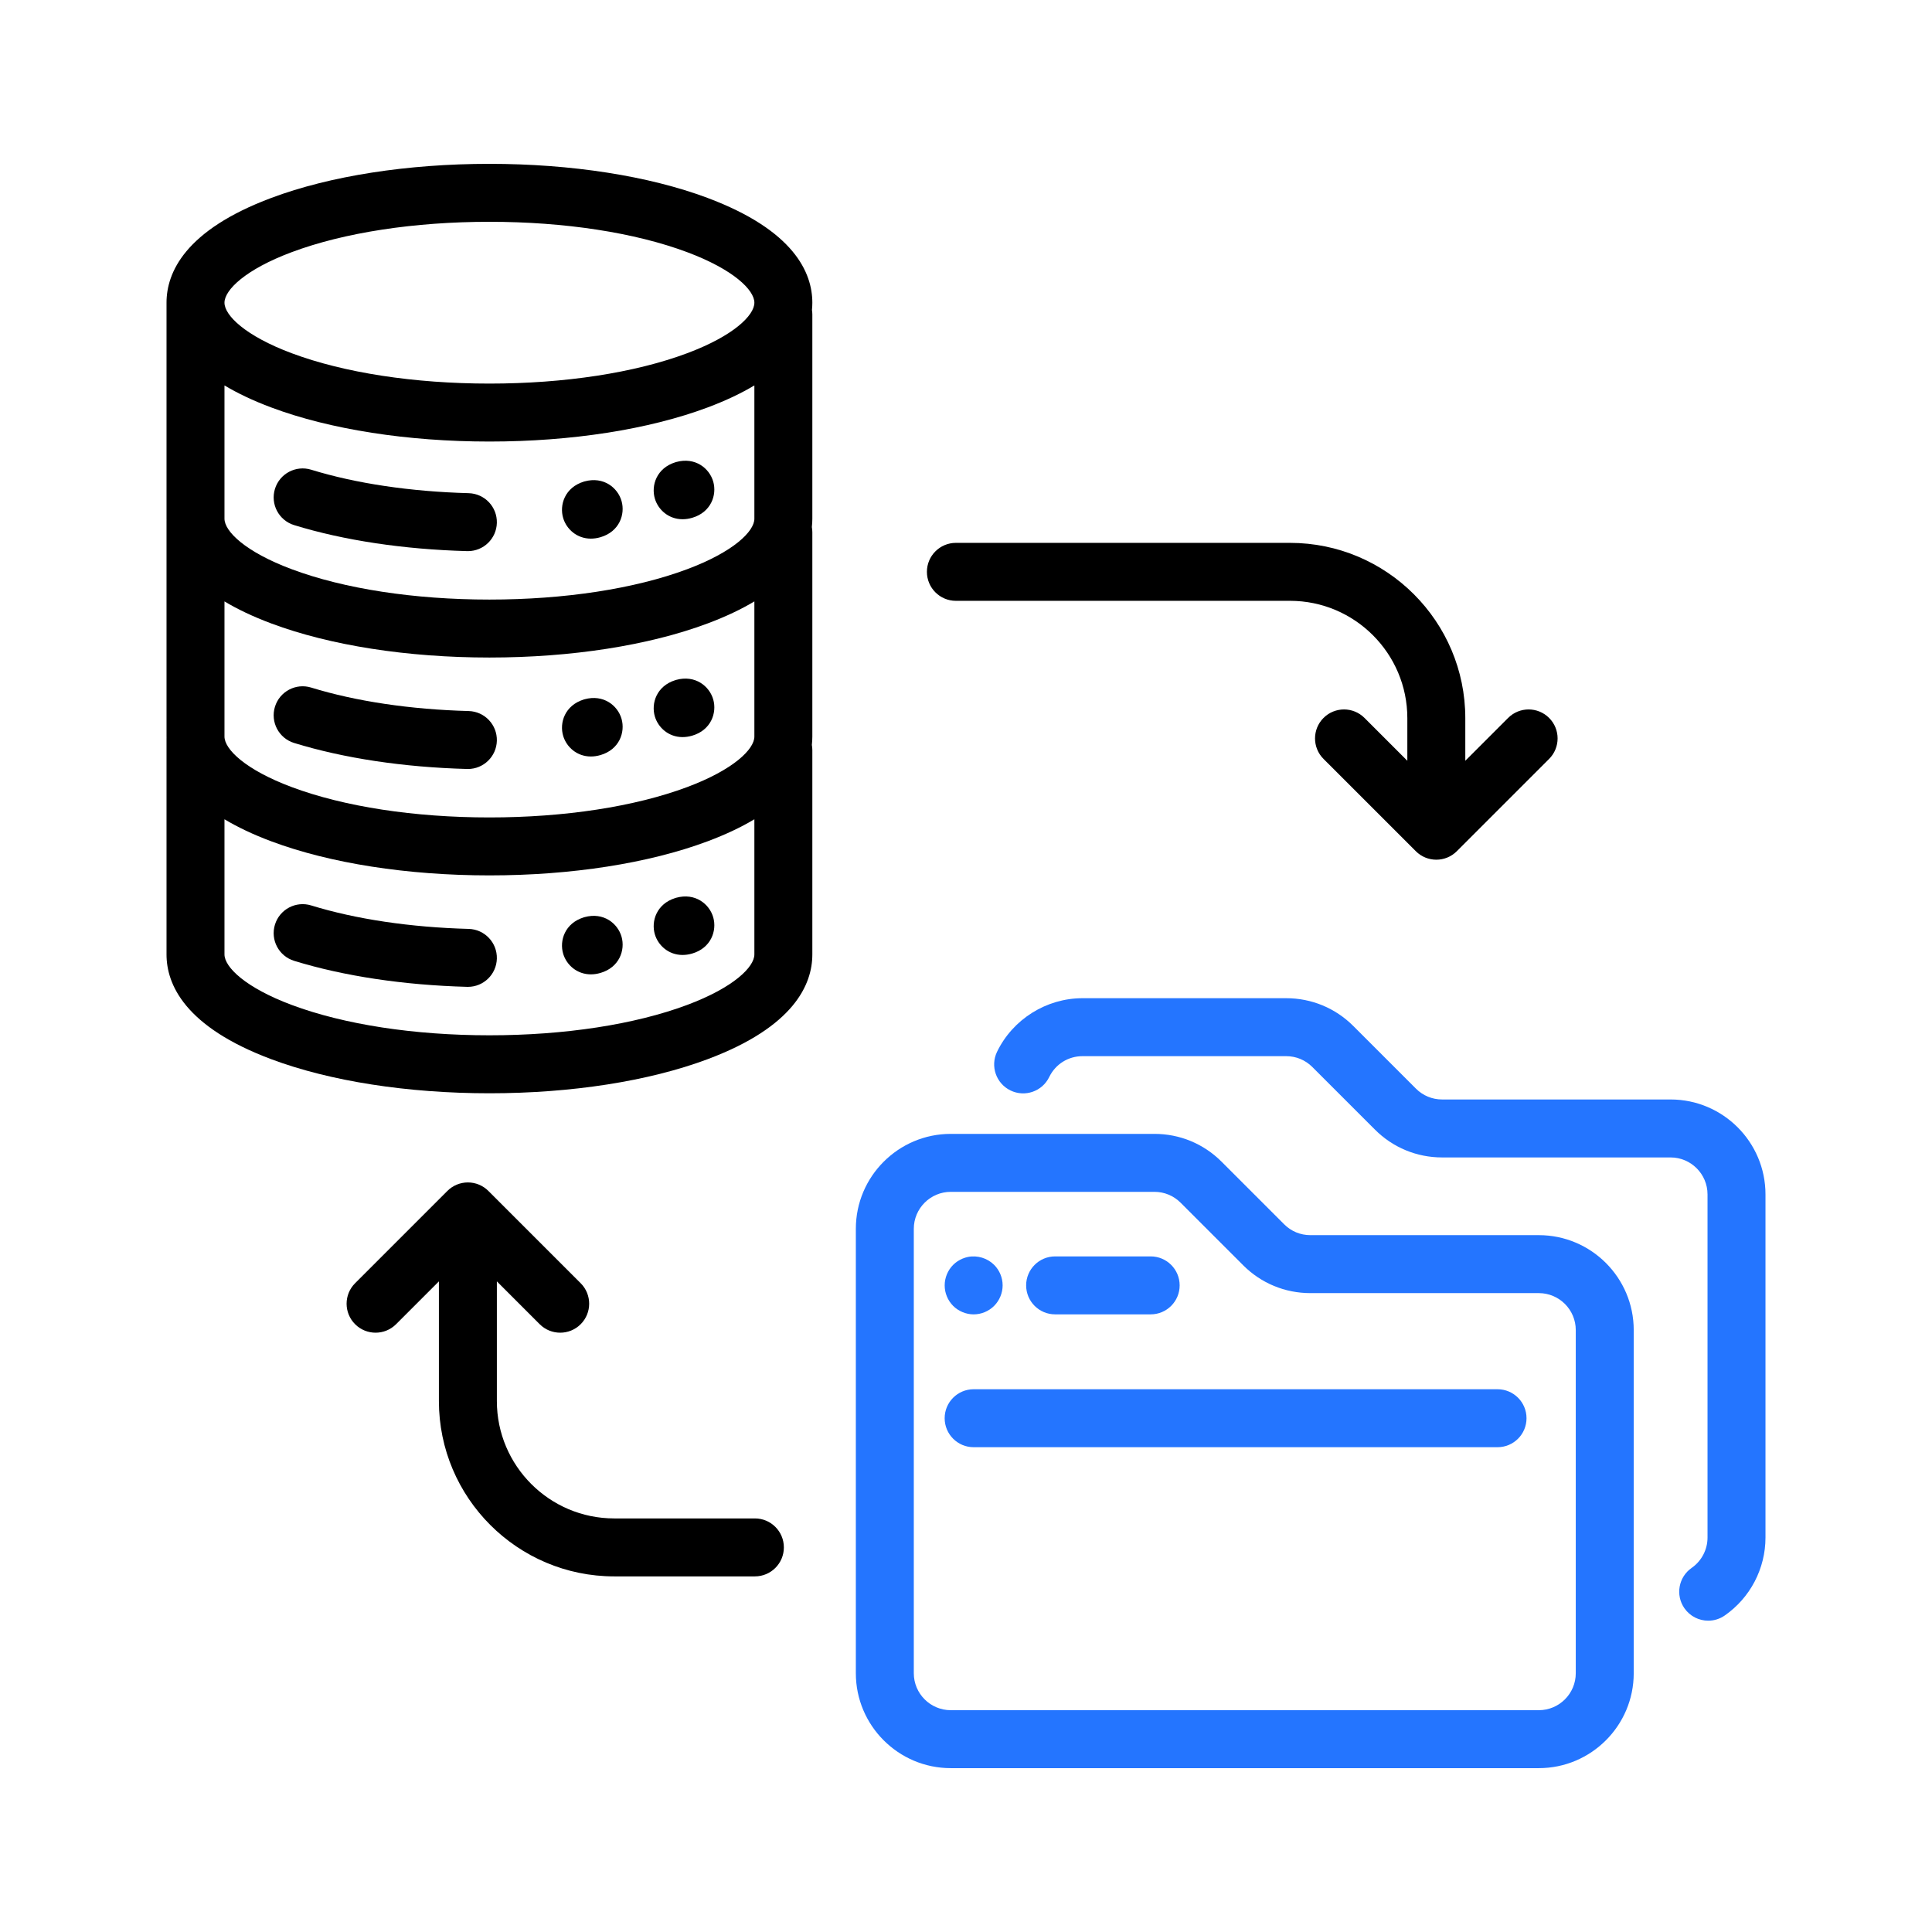
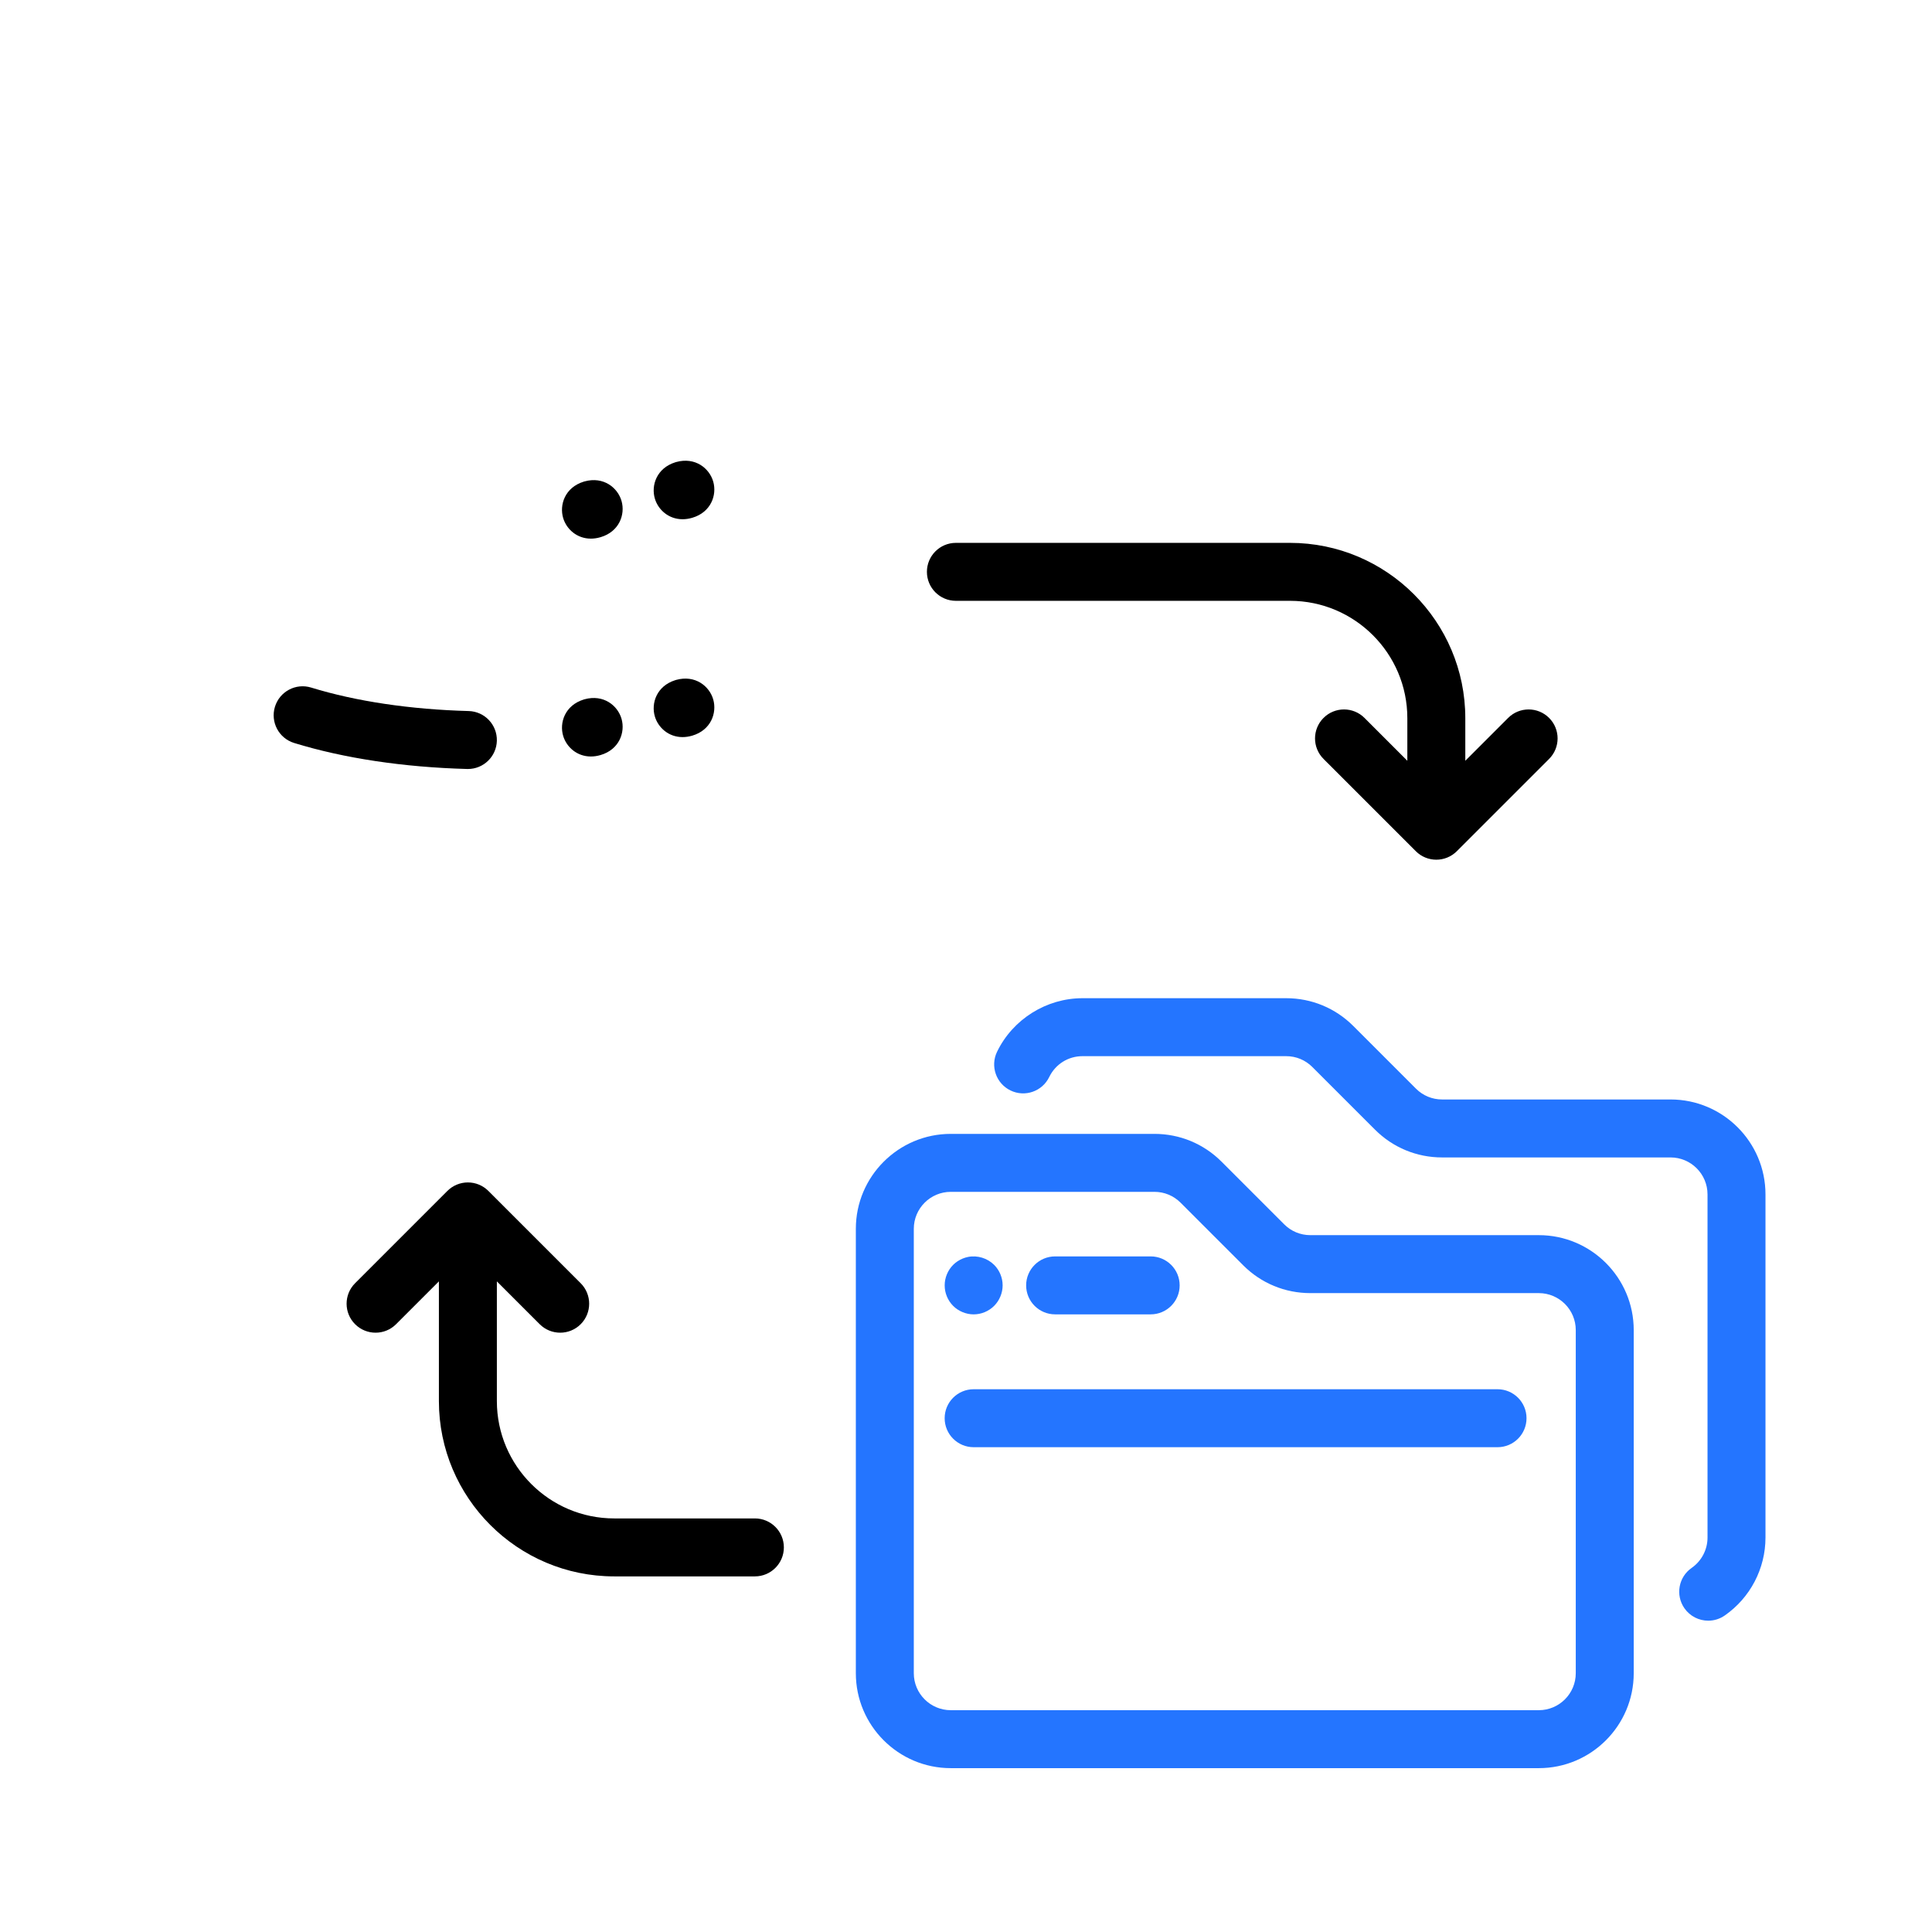
<svg xmlns="http://www.w3.org/2000/svg" id="Layer_1" enable-background="new 0 0 500 500" viewBox="0 0 500 500">
-   <path d="m121.292 240.401c-15.09-.409-29.184-2.51-40.76-6.074-3.955-1.219-8.155 1.001-9.375 4.961-1.219 3.958 1.002 8.155 4.961 9.375 12.857 3.959 28.338 6.287 44.768 6.732.069.002.138.003.207.003 4.048 0 7.383-3.226 7.493-7.297.112-4.141-3.153-7.588-7.294-7.7z" />
-   <path d="m175.019 232.334c-.082.022-.163.047-.244.072-4.833 1.505-6.331 5.987-5.287 9.44.856 2.835 3.531 5.298 7.159 5.298.79 0 1.627-.117 2.499-.373 4.856-1.423 6.428-5.879 5.443-9.35-.985-3.47-4.68-6.432-9.57-5.088z" />
-   <path d="m151.289 237.353c-.082.022-.163.047-.244.072-4.833 1.505-6.331 5.987-5.287 9.44.856 2.835 3.531 5.298 7.159 5.298.79 0 1.627-.117 2.499-.373 4.856-1.423 6.428-5.879 5.443-9.35-.986-3.47-4.675-6.432-9.57-5.088z" />
+   <path d="m151.289 237.353z" />
  <path d="m121.292 184.018c-15.09-.408-29.184-2.509-40.759-6.074-3.959-1.221-8.156 1.002-9.376 4.96-1.219 3.959 1.002 8.156 4.96 9.376 12.857 3.96 28.338 6.288 44.769 6.732.069.002.138.003.207.003 4.048 0 7.383-3.226 7.493-7.297.112-4.141-3.153-7.589-7.294-7.7z" />
  <path d="m175.019 175.951c-.082.022-.163.047-.244.072-4.833 1.505-6.331 5.987-5.287 9.44.856 2.835 3.531 5.298 7.159 5.298.79 0 1.627-.117 2.499-.373 4.856-1.423 6.428-5.879 5.443-9.35-.985-3.47-4.68-6.429-9.57-5.088z" />
  <path d="m151.289 180.971c-.082.022-.163.047-.244.072-4.833 1.505-6.331 5.987-5.287 9.44.856 2.835 3.531 5.298 7.159 5.298.79 0 1.627-.117 2.499-.373 4.856-1.423 6.428-5.879 5.443-9.35-.986-3.47-4.675-6.429-9.57-5.088z" />
-   <path d="m183.079 51.206c-15.187-5.677-35.222-8.803-56.415-8.803s-41.228 3.126-56.415 8.803c-22.443 8.39-27.154 19.385-27.154 27.132v55.897c0 .116.005.234.007.352-.001.045-.007.089-.007.135v55.898c0 .116.005.234.007.352-.001.045-.007.089-.007.135v55.897c0 7.747 4.711 18.742 27.154 27.132 15.187 5.677 35.222 8.803 56.415 8.803s41.228-3.126 56.415-8.803c22.442-8.39 27.153-19.385 27.153-27.132v-52.88c0-.457-.047-.902-.126-1.337.085-.745.126-1.469.126-2.166v-52.881c0-.457-.047-.902-.126-1.337.085-.745.126-1.469.126-2.166v-52.88c0-.391-.039-.77-.096-1.145.064-.641.096-1.267.096-1.872 0-7.747-4.711-18.742-27.153-27.132zm12.153 139.412c0 3.272-5.382 8.587-17.406 13.081-13.548 5.064-31.718 7.854-51.162 7.854s-37.614-2.789-51.163-7.854c-12.024-4.494-17.406-9.809-17.406-13.081v-34.974c3.318 1.989 7.323 3.916 12.154 5.722 15.187 5.677 35.222 8.803 56.415 8.803s41.228-3.126 56.415-8.803c4.831-1.806 8.836-3.733 12.153-5.722zm0-56.384c0 3.272-5.382 8.587-17.406 13.081-13.548 5.064-31.718 7.854-51.162 7.854s-37.614-2.789-51.163-7.854c-12.024-4.494-17.406-9.809-17.406-13.081v-34.487c3.318 1.989 7.323 3.916 12.154 5.722 15.187 5.677 35.222 8.803 56.415 8.803s41.228-3.126 56.415-8.803c4.831-1.806 8.836-3.733 12.153-5.722zm-119.731-68.978c13.549-5.064 31.719-7.854 51.163-7.854s37.614 2.789 51.162 7.854c12.024 4.494 17.406 9.809 17.406 13.081s-5.382 8.587-17.406 13.081c-13.548 5.064-31.718 7.854-51.162 7.854s-37.614-2.789-51.163-7.854c-12.024-4.494-17.406-9.809-17.406-13.081s5.382-8.587 17.406-13.081zm102.325 194.825c-13.548 5.064-31.718 7.854-51.162 7.854s-37.614-2.789-51.163-7.854c-12.024-4.494-17.406-9.809-17.406-13.081v-34.973c3.318 1.989 7.323 3.916 12.154 5.722 15.187 5.677 35.222 8.803 56.415 8.803s41.228-3.126 56.415-8.803c4.831-1.806 8.836-3.733 12.153-5.722v34.973c0 3.272-5.382 8.587-17.406 13.081z" />
-   <path d="m121.292 127.635c-15.09-.409-29.184-2.51-40.76-6.074-3.955-1.219-8.155 1.001-9.375 4.961-1.219 3.958 1.002 8.155 4.961 9.375 12.857 3.959 28.338 6.287 44.768 6.732.069.002.138.003.207.003 4.048 0 7.383-3.226 7.493-7.297.112-4.141-3.153-7.588-7.294-7.7z" />
  <path d="m175.024 119.566c-.084.022-.167.047-.249.073-4.832 1.505-6.33 5.986-5.288 9.44.857 2.836 3.531 5.299 7.16 5.299.79 0 1.625-.117 2.496-.372 4.856-1.421 6.431-5.876 5.447-9.347-.984-3.47-4.672-6.434-9.566-5.093z" />
  <path d="m151.294 124.586c-.084.022-.167.047-.249.073-4.832 1.505-6.33 5.986-5.288 9.44.857 2.836 3.531 5.299 7.16 5.299.79 0 1.625-.117 2.496-.372 4.856-1.421 6.431-5.876 5.447-9.347-.983-3.47-4.67-6.435-9.566-5.093z" />
  <g fill="#2475ff">
    <path d="m398.242 319.656h-59.128c-2.556 0-4.958-.995-6.764-2.802l-16.212-16.211c-4.639-4.641-10.809-7.196-17.371-7.196h-52.71c-13.546 0-24.566 11.021-24.566 24.566v115.018c0 13.546 11.021 24.565 24.566 24.565h152.185c13.546 0 24.565-11.02 24.565-24.565v-88.809c0-13.546-11.02-24.566-24.565-24.566zm9.565 113.375c0 5.274-4.291 9.565-9.565 9.565h-152.185c-5.275 0-9.566-4.291-9.566-9.565v-115.017c0-5.275 4.291-9.566 9.566-9.566h52.71c2.556 0 4.957.995 6.764 2.803l16.212 16.212c4.64 4.64 10.809 7.194 17.371 7.194h59.128c5.274 0 9.565 4.291 9.565 9.566z" />
    <path d="m432.339 284.542h-59.128c-2.556 0-4.957-.995-6.764-2.803l-16.212-16.212c-4.64-4.64-10.809-7.194-17.371-7.194h-52.71c-9.352 0-18.032 5.439-22.113 13.856-1.808 3.727-.251 8.214 3.476 10.021 3.731 1.812 8.214.252 10.021-3.476 1.616-3.332 4.918-5.401 8.617-5.401h52.71c2.556 0 4.958.995 6.764 2.802l16.212 16.211c4.639 4.641 10.809 7.196 17.371 7.196h59.128c5.275 0 9.566 4.291 9.566 9.566v88.808c0 3.129-1.536 6.067-4.11 7.86-3.399 2.367-4.235 7.042-1.868 10.44 1.458 2.093 3.79 3.215 6.161 3.215 1.48 0 2.974-.436 4.279-1.347 6.599-4.596 10.538-12.135 10.538-20.169v-88.808c0-13.546-11.02-24.566-24.566-24.566z" />
    <path d="m387.562 359.534h-135.584c-4.143 0-7.5 3.357-7.5 7.5s3.357 7.5 7.5 7.5h135.584c4.143 0 7.5-3.357 7.5-7.5s-3.357-7.5-7.5-7.5z" />
    <path d="m245.05 335.519c.19.46.42.891.69 1.3.27.41.59.79.93 1.141.35.35.73.66 1.14.93.41.271.851.5 1.3.69.45.19.92.33 1.4.43s.981.15 1.47.15c1.971 0 3.9-.801 5.3-2.2.351-.351.66-.731.931-1.141.27-.409.51-.84.69-1.3.19-.45.33-.92.431-1.399.1-.48.149-.981.149-1.471 0-1.97-.8-3.899-2.2-5.3-1.739-1.74-4.34-2.54-6.769-2.05-.48.1-.95.24-1.4.43-.449.19-.89.42-1.3.69-.41.27-.79.59-1.14.93-1.391 1.4-2.19 3.33-2.19 5.3 0 .49.05.99.141 1.471.1.479.239.949.43 1.399z" />
    <path d="m273.065 340.155h24.729c4.143 0 7.5-3.357 7.5-7.5s-3.357-7.5-7.5-7.5h-24.729c-4.143 0-7.5 3.357-7.5 7.5s3.357 7.5 7.5 7.5z" />
  </g>
  <path d="m247.383 155.492h86.466c16.746 0 30.369 13.623 30.369 30.369v11.024l-11.085-11.085c-2.928-2.928-7.677-2.929-10.606.001-2.929 2.929-2.929 7.678.001 10.606l23.888 23.887c1.464 1.464 3.384 2.196 5.303 2.196s3.839-.732 5.304-2.196l23.887-23.887c2.929-2.93 2.929-7.678 0-10.607-2.93-2.928-7.678-2.928-10.607 0l-11.083 11.084v-11.023c0-25.017-20.352-45.369-45.369-45.369h-86.466c-4.143 0-7.5 3.357-7.5 7.5s3.357 7.5 7.5 7.5z" />
  <path d="m195.365 392.967h-36.406c-16.746 0-30.37-13.624-30.37-30.369v-30.98l11.084 11.085c2.93 2.928 7.678 2.928 10.607 0 2.929-2.93 2.929-7.678 0-10.607l-23.888-23.888c-1.407-1.406-3.314-2.196-5.304-2.196s-3.897.79-5.304 2.197l-23.887 23.888c-2.929 2.929-2.929 7.678.001 10.606 1.464 1.464 3.384 2.196 5.303 2.196s3.839-.732 5.304-2.197l11.083-11.084v30.98c0 25.017 20.352 45.369 45.37 45.369h36.406c4.143 0 7.5-3.357 7.5-7.5s-3.357-7.5-7.5-7.5z" />
</svg>